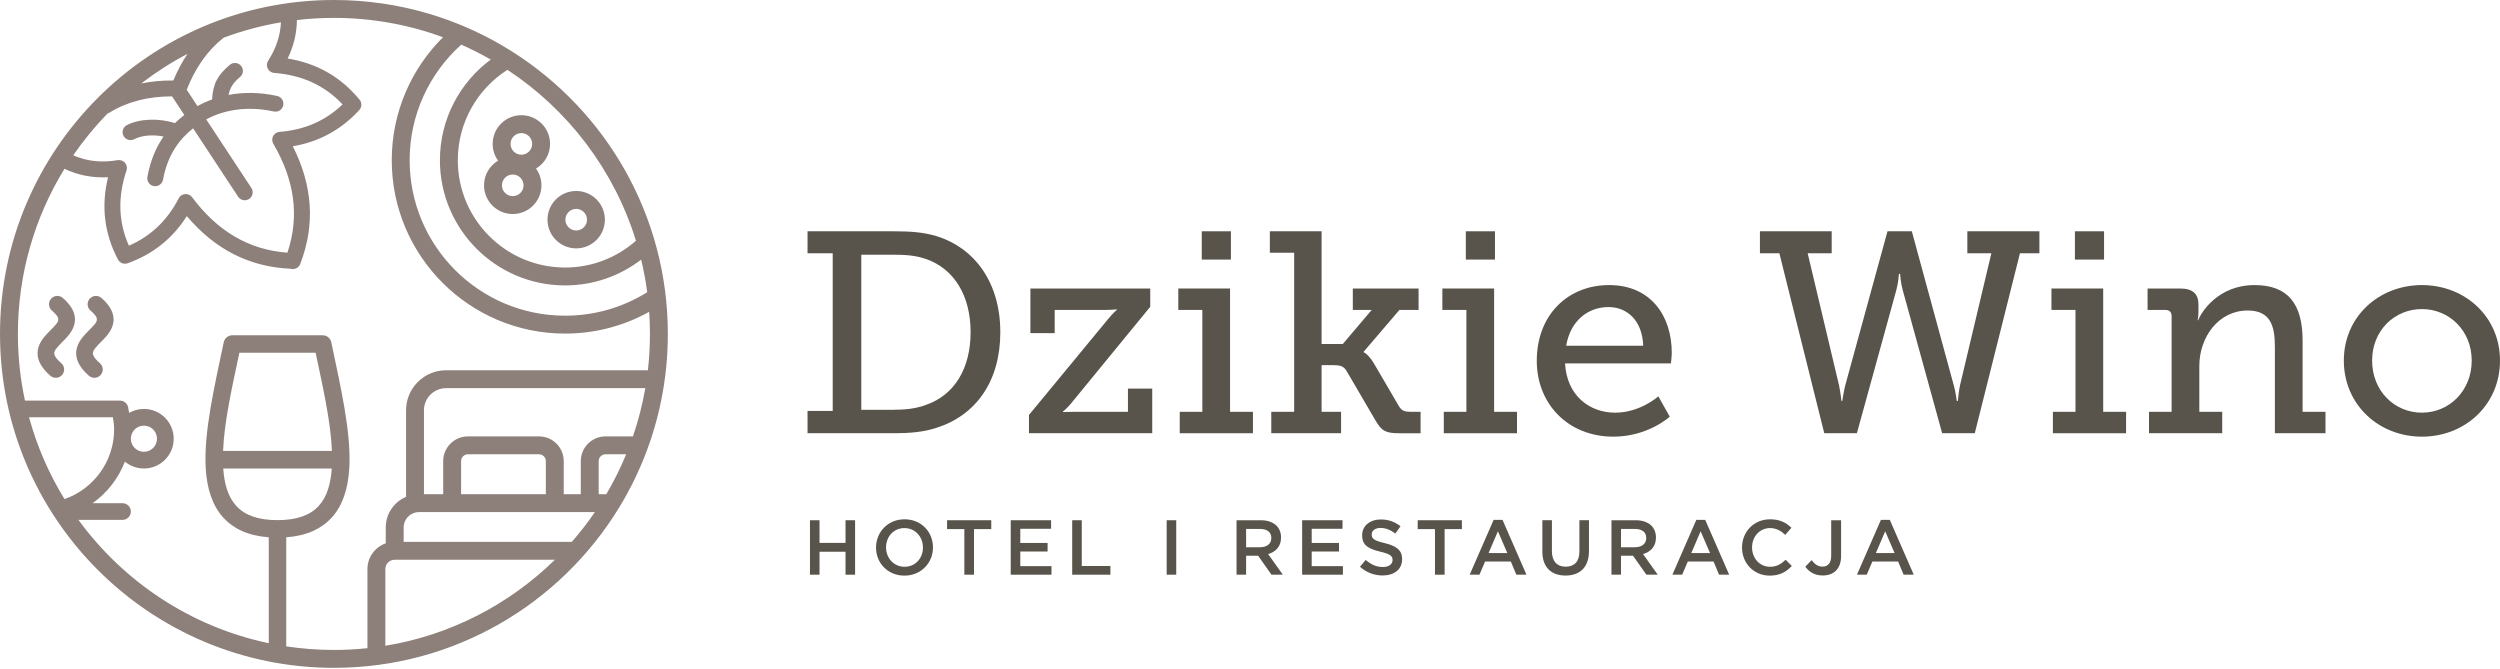
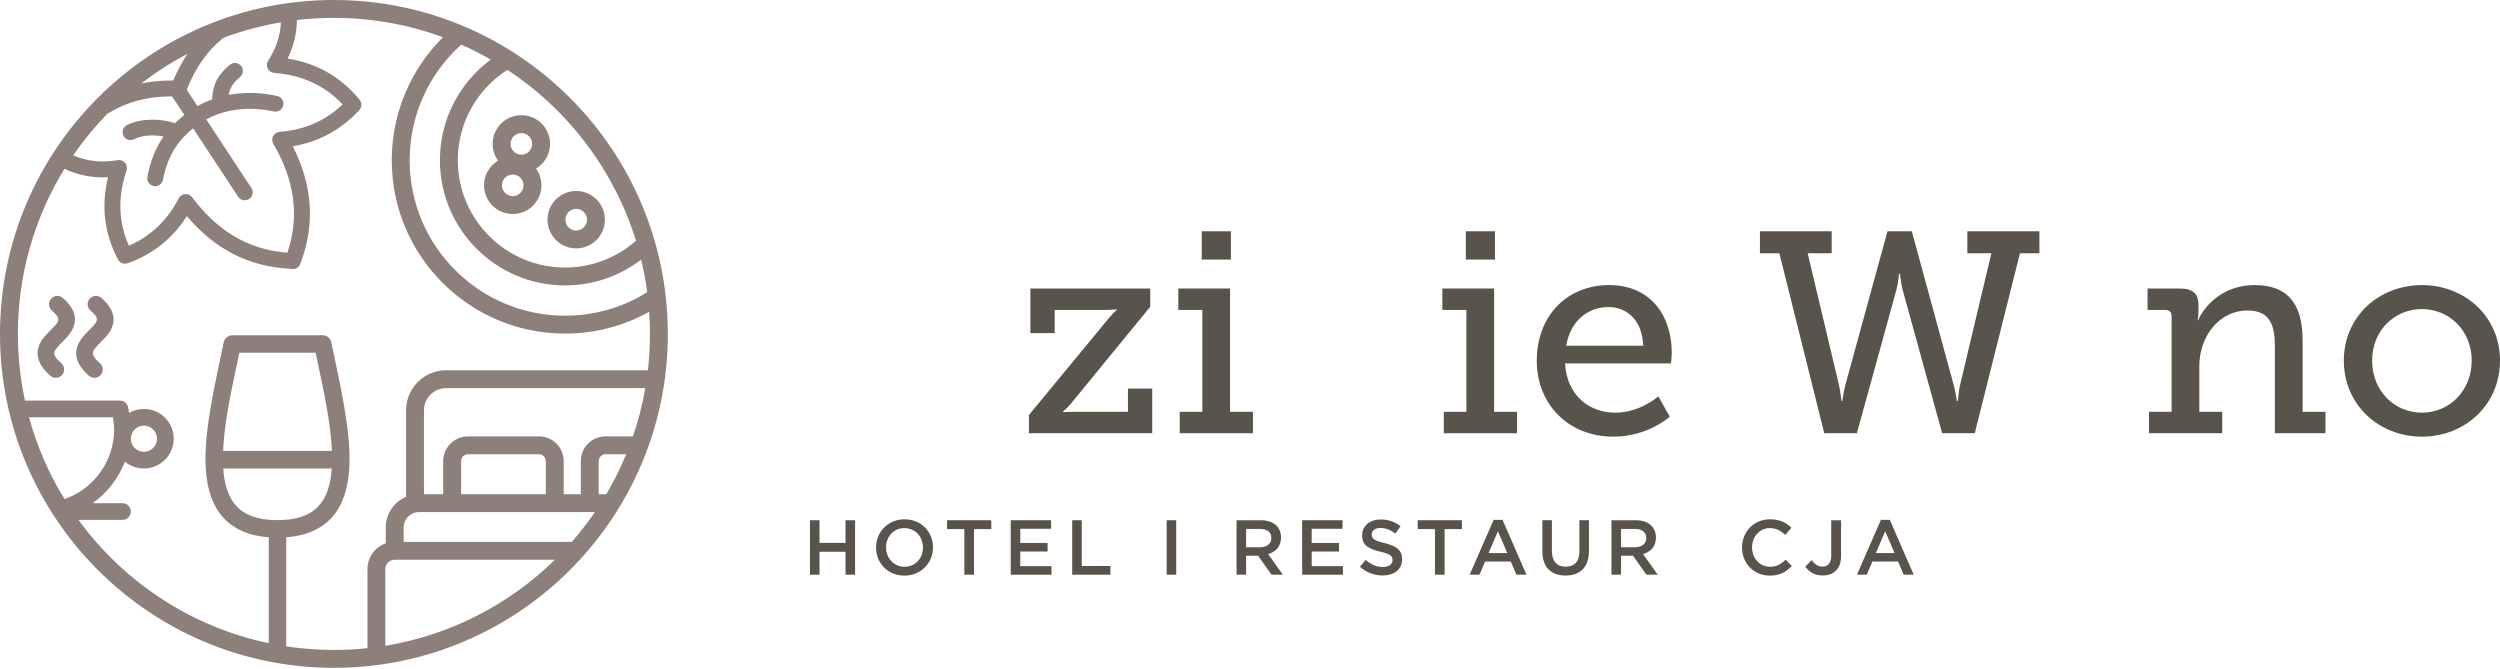
<svg xmlns="http://www.w3.org/2000/svg" width="400px" height="107px" version="1.1" xml:space="preserve" style="fill-rule:evenodd;clip-rule:evenodd;stroke-linejoin:round;stroke-miterlimit:2;">
-   <path d="M129.205,69.317l13.82,0c2.564,0 4.716,-0.183 6.822,-0.868c6.318,-2.011 10.204,-7.458 10.204,-15.287c0,-7.875 -4.023,-13.459 -10.204,-15.379c-2.152,-0.64 -4.166,-0.777 -6.868,-0.777l-13.774,0l0,3.519l4.028,0l0,25.227l-4.028,0l0,3.565Zm8.6,-3.748l-0,-24.815l4.945,0c2.106,0 3.755,0.092 5.541,0.733c4.304,1.556 7.005,5.723 7.005,11.675c0,5.906 -2.701,10.072 -7.051,11.583c-1.649,0.641 -3.389,0.824 -5.495,0.824l-4.945,0Z" style="fill:rgb(88,84,75);fill-rule:nonzero;" />
  <path d="M164.634,66.392l0,2.925l19.723,0l0,-7.136l-3.885,-0l0,3.709l-8.564,-0c-0.916,-0 -1.832,0.046 -1.832,0.046l0,-0.092c0,0 0.596,-0.458 1.283,-1.282l12.678,-15.476l0,-2.925l-19.174,0l0,7.136l3.885,0l0,-3.709l8.061,0c0.915,0 1.877,-0.091 1.877,-0.091l0,0.091c0,0 -0.595,0.504 -1.282,1.328l-12.77,15.476Z" style="fill:rgb(88,84,75);fill-rule:nonzero;" />
  <path d="M192.282,41.532l4.663,0l0,-4.526l-4.663,0l0,4.526Zm-3.525,27.785l11.713,0l-0,-3.427l-3.662,-0l-0,-19.729l-8.279,0l-0,3.427l3.845,0l-0,16.302l-3.617,-0l0,3.427Z" style="fill:rgb(88,84,75);fill-rule:nonzero;" />
-   <path d="M203.405,69.317l11.167,0l-0,-3.427l-3.116,-0l-0,-7.467l1.833,-0c1.008,-0 1.65,0.092 2.154,0.916l4.576,7.83c1.007,1.783 1.693,2.148 3.797,2.148l3.478,0l-0,-3.427l-1.465,-0c-1.189,-0 -1.555,-0.183 -2.013,-0.916l-3.934,-6.734c-0.915,-1.554 -1.647,-1.873 -1.693,-1.873l0,-0.092l5.719,-6.687l3.065,0l0,-3.427l-10.522,0l-0,3.427l3.019,0l-4.623,5.453l-3.391,0l-0,-18.035l-8.28,0l0,3.428l3.891,-0l0,25.456l-3.662,-0l0,3.427Z" style="fill:rgb(88,84,75);fill-rule:nonzero;" />
  <path d="M234.532,41.532l4.663,0l-0,-4.526l-4.663,0l-0,4.526Zm-3.525,27.785l11.713,0l-0,-3.427l-3.662,-0l-0,-19.729l-8.28,0l0,3.427l3.845,0l0,16.302l-3.616,-0l0,3.427Z" style="fill:rgb(88,84,75);fill-rule:nonzero;" />
  <path d="M245.884,57.737c-0,6.87 4.984,12.129 12.265,12.129c5.54,0 9.014,-3.199 9.014,-3.199l-1.828,-3.251c-0,0 -2.881,2.611 -6.911,2.611c-4.122,0 -7.74,-2.748 -8.014,-7.879l16.936,0c0,0 0.137,-1.096 0.137,-1.69c0,-5.999 -3.428,-10.846 -10.021,-10.846c-6.594,-0 -11.578,4.756 -11.578,12.125Zm4.709,-2.421c0.641,-3.894 3.389,-6.185 6.778,-6.185c2.93,-0 5.403,2.107 5.541,6.185l-12.319,-0Z" style="fill:rgb(88,84,75);fill-rule:nonzero;" />
  <path d="M281.588,40.525l3.111,0l7.183,28.792l5.218,0l6.319,-22.931c0.32,-1.145 0.412,-2.564 0.412,-2.564l0.183,-0c0,-0 0.092,1.419 0.412,2.564l6.319,22.931l5.219,0l7.228,-28.792l3.111,0l0,-3.519l-11.529,0l0,3.519l3.843,0l-5.034,21.199c-0.228,1.144 -0.32,2.426 -0.32,2.426l-0.183,0c-0,0 -0.138,-1.282 -0.458,-2.426l-6.731,-24.718l-3.891,0l-6.777,24.718c-0.274,1.144 -0.458,2.426 -0.458,2.426l-0.137,0c0,0 -0.137,-1.282 -0.366,-2.426l-5.034,-21.199l3.843,0l0,-3.519l-11.483,0l-0,3.519Z" style="fill:rgb(88,84,75);fill-rule:nonzero;" />
-   <path d="M331.985,41.532l4.663,0l0,-4.526l-4.663,0l0,4.526Zm-3.524,27.785l11.712,0l0,-3.427l-3.662,-0l0,-19.729l-8.279,0l-0,3.427l3.845,0l-0,16.302l-3.616,-0l-0,3.427Z" style="fill:rgb(88,84,75);fill-rule:nonzero;" />
  <path d="M343.841,69.317l11.714,0l-0,-3.427l-3.664,-0l0,-7.327c0,-4.624 3.069,-8.883 7.74,-8.883c3.709,-0 4.35,2.564 4.35,5.815l0,13.822l8.097,0l-0,-3.427l-3.662,-0l-0,-11.402c-0,-5.905 -2.377,-8.876 -7.686,-8.876c-5.862,-0 -8.564,4.389 -9.022,5.625l-0.091,-0c-0,-0 0.137,-0.595 0.137,-1.328l0,-1.189c0,-1.691 -0.914,-2.559 -2.926,-2.559l-5.216,0l-0,3.427l2.838,0c0.641,0 1.007,0.321 1.007,1.008l-0,15.294l-3.616,-0l-0,3.427Z" style="fill:rgb(88,84,75);fill-rule:nonzero;" />
  <path d="M375.013,57.693c-0,7.052 5.579,12.173 12.494,12.173c6.914,0 12.493,-5.121 12.493,-12.173c0,-7.006 -5.579,-12.081 -12.493,-12.081c-6.915,-0 -12.494,5.075 -12.494,12.081Zm4.526,0c-0,-4.808 3.572,-8.242 7.968,-8.242c4.35,0 7.967,3.434 7.967,8.242c0,4.854 -3.617,8.334 -7.967,8.334c-4.396,0 -7.968,-3.48 -7.968,-8.334Z" style="fill:rgb(88,84,75);fill-rule:nonzero;" />
  <path d="M129.595,91.951l1.529,0l0,-3.673l4.16,0l0,3.673l1.53,0l0,-8.714l-1.53,0l0,3.623l-4.16,0l0,-3.623l-1.529,0l-0,8.714Z" style="fill:rgb(88,84,75);fill-rule:nonzero;" />
  <path d="M144.708,92.1c2.678,0 4.569,-2.052 4.569,-4.506l-0,-0.025c-0,-2.453 -1.866,-4.481 -4.544,-4.481c-2.677,-0 -4.568,2.053 -4.568,4.506l-0,0.025c-0,2.453 1.866,4.481 4.543,4.481Zm0.025,-1.417c-1.731,-0 -2.964,-1.395 -2.964,-3.089l0,-0.025c0,-1.693 1.208,-3.076 2.939,-3.076c1.731,0 2.964,1.408 2.964,3.101l0,0.025c0,1.694 -1.208,3.064 -2.939,3.064Z" style="fill:rgb(88,84,75);fill-rule:nonzero;" />
  <path d="M154.296,91.951l1.542,0l0,-7.296l2.764,0l0,-1.418l-7.07,0l-0,1.418l2.764,0l-0,7.296Z" style="fill:rgb(88,84,75);fill-rule:nonzero;" />
  <path d="M161.716,91.951l6.523,0l-0,-1.368l-4.993,0l0,-2.342l4.37,-0l0,-1.368l-4.37,-0l0,-2.268l4.93,0l0,-1.368l-6.46,0l0,8.714Z" style="fill:rgb(88,84,75);fill-rule:nonzero;" />
  <path d="M171.552,91.951l6.112,0l-0,-1.393l-4.582,0l-0,-7.321l-1.53,0l0,8.714Z" style="fill:rgb(88,84,75);fill-rule:nonzero;" />
  <rect x="186.667" y="83.237" width="1.53" height="8.714" style="fill:rgb(88,84,75);fill-rule:nonzero;" />
  <path d="M197.847,91.951l1.53,0l-0,-3.038l1.918,0l2.142,3.038l1.816,0l-2.351,-3.299c1.207,-0.348 2.065,-1.206 2.065,-2.639l0,-0.025c0,-0.76 -0.261,-1.407 -0.721,-1.88c-0.56,-0.547 -1.419,-0.871 -2.515,-0.871l-3.884,0l0,8.714Zm1.53,-4.393l-0,-2.928l2.229,0c1.134,0 1.806,0.511 1.806,1.445l0,0.025c0,0.885 -0.697,1.458 -1.793,1.458l-2.242,-0Z" style="fill:rgb(88,84,75);fill-rule:nonzero;" />
  <path d="M208.343,91.951l6.522,0l-0,-1.368l-4.993,0l0,-2.342l4.37,-0l0,-1.368l-4.37,-0l0,-2.268l4.931,0l-0,-1.368l-6.46,0l-0,8.714Z" style="fill:rgb(88,84,75);fill-rule:nonzero;" />
  <path d="M221.228,92.076c1.831,-0 3.112,-0.97 3.112,-2.601l-0,-0.025c-0,-1.445 -0.946,-2.105 -2.788,-2.553c-1.682,-0.399 -2.08,-0.698 -2.08,-1.37l-0,-0.025c-0,-0.573 0.523,-1.034 1.42,-1.034c0.797,0 1.582,0.312 2.366,0.897l0.82,-1.158c-0.883,-0.709 -1.891,-1.094 -3.161,-1.094c-1.731,-0 -2.975,1.032 -2.975,2.526l-0,0.025c-0,1.606 1.045,2.154 2.9,2.603c1.619,0.373 1.968,0.71 1.968,1.332l-0,0.025c-0,0.648 -0.598,1.096 -1.545,1.096c-1.071,-0 -1.918,-0.411 -2.751,-1.133l-0.921,1.096c1.045,0.932 2.302,1.393 3.635,1.393Z" style="fill:rgb(88,84,75);fill-rule:nonzero;" />
  <path d="M229.595,91.951l1.543,0l-0,-7.296l2.763,0l0,-1.418l-7.07,0l0,1.418l2.764,0l0,7.296Z" style="fill:rgb(88,84,75);fill-rule:nonzero;" />
  <path d="M235.148,91.951l1.569,0l0.896,-2.104l4.12,-0l0.884,2.104l1.618,0l-3.834,-8.776l-1.419,0l-3.834,8.776Zm3.025,-3.46l1.494,-3.486l1.506,3.486l-3,0Z" style="fill:rgb(88,84,75);fill-rule:nonzero;" />
  <path d="M250.486,92.088c2.279,-0 3.747,-1.306 3.747,-3.908l-0,-4.943l-1.53,0l-0,5.018c-0,1.606 -0.835,2.415 -2.192,2.415c-1.37,0 -2.205,-0.859 -2.205,-2.477l0,-4.956l-1.529,0l-0,5.018c-0,2.527 1.442,3.833 3.709,3.833Z" style="fill:rgb(88,84,75);fill-rule:nonzero;" />
  <path d="M257.832,91.951l1.53,0l0,-3.038l1.918,0l2.143,3.038l1.816,0l-2.352,-3.299c1.207,-0.348 2.065,-1.206 2.065,-2.639l0,-0.025c0,-0.76 -0.261,-1.407 -0.721,-1.88c-0.56,-0.547 -1.419,-0.871 -2.515,-0.871l-3.884,0l0,8.714Zm1.53,-4.393l0,-2.928l2.23,0c1.133,0 1.806,0.511 1.806,1.445l-0,0.025c-0,0.885 -0.698,1.458 -1.794,1.458l-2.242,-0Z" style="fill:rgb(88,84,75);fill-rule:nonzero;" />
-   <path d="M267.581,91.951l1.568,0l0.897,-2.104l4.12,-0l0.884,2.104l1.618,0l-3.834,-8.776l-1.419,0l-3.834,8.776Zm3.025,-3.46l1.494,-3.486l1.506,3.486l-3,0Z" style="fill:rgb(88,84,75);fill-rule:nonzero;" />
  <path d="M283.155,92.1c1.631,0 2.627,-0.597 3.536,-1.542l-0.984,-0.996c-0.747,0.697 -1.432,1.121 -2.502,1.121c-1.669,-0 -2.876,-1.383 -2.876,-3.089l-0,-0.025c-0,-1.706 1.22,-3.076 2.876,-3.076c0.996,0 1.743,0.436 2.44,1.084l0.983,-1.133c-0.834,-0.796 -1.805,-1.356 -3.411,-1.356c-2.639,-0 -4.493,2.028 -4.493,4.506l0,0.025c0,2.503 1.891,4.481 4.431,4.481Z" style="fill:rgb(88,84,75);fill-rule:nonzero;" />
  <path d="M291.635,92.076c0.871,-0 1.606,-0.262 2.116,-0.772c0.51,-0.509 0.821,-1.281 0.821,-2.315l-0,-5.752l-1.58,0l0,5.703c0,1.17 -0.56,1.718 -1.382,1.718c-0.735,-0 -1.245,-0.374 -1.755,-1.034l-1.009,1.046c0.573,0.784 1.444,1.406 2.789,1.406Z" style="fill:rgb(88,84,75);fill-rule:nonzero;" />
  <path d="M297.113,91.951l1.569,0l0.896,-2.104l4.12,-0l0.884,2.104l1.618,0l-3.834,-8.776l-1.419,0l-3.834,8.776Zm3.025,-3.46l1.494,-3.486l1.506,3.486l-3,0Z" style="fill:rgb(88,84,75);fill-rule:nonzero;" />
  <path d="M99.038,81.247l0.002,-0.002c1.826,-2.986 3.367,-6.164 4.585,-9.498l0.003,-0.008c2.087,-5.714 3.226,-11.881 3.226,-18.312c0,-18.943 -9.879,-35.596 -24.765,-45.085c-0.066,-0.051 -0.137,-0.096 -0.21,-0.134c-8.243,-5.199 -17.999,-8.208 -28.452,-8.208c-29.487,-0 -53.427,23.94 -53.427,53.427c0,29.487 23.94,53.427 53.427,53.427c19.299,0 36.222,-10.255 45.611,-25.607Zm4.622,-22.004c0.219,-1.907 0.331,-3.849 0.331,-5.816c0,-1.189 -0.041,-2.368 -0.122,-3.535c-3.986,2.218 -8.574,3.482 -13.456,3.482c-15.306,-0 -27.733,-12.427 -27.733,-27.733c-0,-7.691 3.137,-14.655 8.201,-19.68c-5.44,-2.004 -11.32,-3.098 -17.454,-3.098c-2.004,-0 -3.98,0.117 -5.922,0.344c-0.025,2.135 -0.52,4.188 -1.484,6.16c4.566,0.737 8.44,2.854 11.505,6.582c0.403,0.49 0.383,1.201 -0.046,1.667c-2.923,3.176 -6.477,5.089 -10.638,5.784c3.147,6.195 3.653,12.473 1.193,18.841c-0.241,0.624 -0.923,0.949 -1.553,0.758c-6.687,-0.288 -12.175,-3.191 -16.59,-8.424c-2.26,3.563 -5.405,6.091 -9.469,7.547c-0.596,0.213 -1.259,-0.045 -1.553,-0.607c-2.241,-4.275 -2.683,-8.667 -1.584,-13.159c-2.458,0.134 -4.783,-0.314 -6.971,-1.349c-4.726,7.69 -7.452,16.739 -7.452,26.42c-0,3.659 0.389,7.227 1.129,10.668l15.201,-0c0.641,-0 1.192,0.455 1.312,1.085c-0,0 0.068,0.367 0.151,0.884c0.698,-0.402 1.508,-0.632 2.371,-0.632c2.63,-0 4.764,2.135 4.764,4.764c0,2.629 -2.134,4.764 -4.764,4.764c-1.158,0 -2.22,-0.414 -3.046,-1.102c-1.032,2.696 -2.846,5.006 -5.165,6.653l4.782,0c0.737,0 1.336,0.598 1.336,1.335c-0,0.737 -0.599,1.336 -1.336,1.336l-7.047,-0c7.241,9.926 18.008,17.12 30.451,19.731l-0,-16.946c-3.344,-0.247 -5.664,-1.396 -7.246,-3.117c-1.772,-1.928 -2.636,-4.639 -2.837,-7.847c-0.363,-5.798 1.438,-13.323 2.872,-20.224c0.019,-0.096 0.047,-0.188 0.083,-0.276c0.09,-0.217 0.232,-0.403 0.408,-0.546l0.002,-0.002c0.176,-0.143 0.386,-0.244 0.617,-0.288c0.094,-0.018 0.19,-0.027 0.288,-0.025l14.422,0c0.097,-0.002 0.194,0.007 0.287,0.025c0.231,0.044 0.442,0.145 0.618,0.288l0.002,0.002c0.175,0.143 0.317,0.329 0.407,0.546c0.037,0.088 0.065,0.18 0.083,0.276c1.435,6.901 3.236,14.426 2.872,20.224c-0.201,3.208 -1.064,5.919 -2.837,7.847c-1.582,1.721 -3.901,2.87 -7.245,3.117l0,17.451c2.49,0.378 5.037,0.573 7.629,0.573c1.811,0 3.6,-0.095 5.364,-0.281l0,-12.664c0,-1.903 1.226,-3.523 2.93,-4.111l0,-2.542c0,-2.202 1.34,-4.093 3.248,-4.901l0,-13.844c0,-3.535 2.87,-6.405 6.405,-6.405l32.286,-0Zm-14.877,30.318l-25.644,-0c-0.82,-0 -1.485,0.665 -1.485,1.485l-0,12.278c10.472,-1.717 19.865,-6.655 27.129,-13.763Zm6.401,-7.626l-28.143,0c-0.09,0 -0.178,0.005 -0.265,0.015c-0.09,0.024 -0.184,0.04 -0.281,0.046c-1.094,0.249 -1.911,1.228 -1.911,2.397l-0,2.305l26.907,0c1.322,-1.511 2.556,-3.102 3.693,-4.763Zm-42.103,-6.972l-17.362,-0c0.168,2.434 0.744,4.524 2.096,5.995c1.357,1.476 3.478,2.262 6.585,2.262c3.107,0 5.228,-0.786 6.584,-2.262c1.352,-1.471 1.928,-3.561 2.097,-5.995Zm-48.437,-8.198c1.274,4.667 3.201,9.065 5.677,13.092c4.622,-1.609 7.942,-6.008 7.942,-11.175c0,-0.526 -0.098,-1.291 -0.195,-1.917l-13.424,0Zm98.604,-4.659l-31.874,-0c-1.955,-0 -3.542,1.587 -3.542,3.542l-0,13.425l3.08,-0l0,-5.292c0,-2.186 1.775,-3.96 3.961,-3.96l11.362,-0c2.186,-0 3.961,1.774 3.961,3.96l-0,5.292l2.73,-0l0,-5.292c0,-2.186 1.775,-3.96 3.96,-3.96l4.384,-0c0.854,-2.49 1.519,-5.067 1.978,-7.715Zm-15.915,16.967l0,-5.292c0,-0.606 -0.492,-1.098 -1.098,-1.098c0,0 -11.362,0 -11.362,0c-0.606,0 -1.098,0.492 -1.098,1.098l0,5.292l13.558,-0Zm12.857,-6.39l-3.304,0c-0.605,0 -1.097,0.492 -1.097,1.098l-0,5.292l1.216,-0c1.205,-2.042 2.271,-4.176 3.185,-6.39Zm-77.163,-4.581c1.156,0 2.094,0.939 2.094,2.094c-0,1.155 -0.938,2.094 -2.094,2.094c-1.155,-0 -2.093,-0.939 -2.093,-2.094c-0,-1.155 0.938,-2.094 2.093,-2.094Zm30.082,4.046c-0.194,-4.786 -1.486,-10.396 -2.61,-15.709l-12.199,-0c-1.124,5.313 -2.415,10.923 -2.609,15.709l17.418,0Zm-44.808,-22.463c0.68,0.593 1.039,1.011 1.024,1.451c-0.014,0.423 -0.347,0.75 -0.671,1.106c-0.486,0.534 -1.054,1.052 -1.511,1.597c-0.727,0.867 -1.184,1.811 -1.126,2.863c0.054,0.967 0.548,2.12 2.036,3.418c0.556,0.484 1.4,0.427 1.884,-0.129c0.485,-0.555 0.427,-1.4 -0.129,-1.884c-0.668,-0.583 -1.042,-1.034 -1.116,-1.48c-0.064,-0.387 0.185,-0.688 0.438,-1c0.497,-0.614 1.157,-1.186 1.677,-1.788c0.735,-0.852 1.211,-1.775 1.188,-2.79c-0.02,-0.959 -0.474,-2.1 -1.939,-3.377c-0.555,-0.484 -1.399,-0.427 -1.884,0.129c-0.484,0.555 -0.426,1.399 0.129,1.884Zm6.176,-0c0.68,0.593 1.039,1.011 1.024,1.451c-0.014,0.423 -0.347,0.75 -0.671,1.106c-0.486,0.534 -1.054,1.052 -1.511,1.597c-0.727,0.867 -1.184,1.811 -1.126,2.863c0.054,0.967 0.548,2.12 2.036,3.418c0.556,0.484 1.4,0.427 1.884,-0.129c0.485,-0.555 0.427,-1.4 -0.129,-1.884c-0.668,-0.583 -1.042,-1.034 -1.116,-1.48c-0.064,-0.387 0.185,-0.688 0.438,-1c0.497,-0.614 1.157,-1.186 1.677,-1.788c0.735,-0.852 1.211,-1.775 1.188,-2.79c-0.02,-0.959 -0.474,-2.1 -1.939,-3.377c-0.555,-0.484 -1.399,-0.427 -1.884,0.129c-0.484,0.555 -0.426,1.399 0.129,1.884Zm59.322,-42.544c-5.067,4.553 -8.256,11.157 -8.256,18.5c-0,13.726 11.144,24.87 24.87,24.87c4.823,0 9.327,-1.375 13.141,-3.756c-0.233,-1.768 -0.558,-3.507 -0.97,-5.214c-3.374,2.587 -7.595,4.126 -12.171,4.126c-11.053,-0 -20.026,-8.973 -20.026,-20.026c0,-6.603 3.202,-12.463 8.137,-16.112c-1.527,-0.875 -3.103,-1.673 -4.725,-2.388Zm7.389,4.028c-4.771,3.05 -7.938,8.394 -7.938,14.472c-0,9.473 7.69,17.163 17.163,17.163c4.345,-0 8.316,-1.619 11.341,-4.285c-3.495,-11.33 -10.869,-20.964 -20.566,-27.35Zm-36.236,-7.598c-3.171,0.536 -6.242,1.368 -9.183,2.466c-2.574,2.028 -4.515,4.827 -5.896,8.319l1.726,2.622c0.722,-0.406 1.502,-0.766 2.334,-1.068c0.142,-2.581 0.946,-3.943 2.844,-5.536c0.537,-0.451 1.339,-0.381 1.789,0.156c0.451,0.537 0.381,1.339 -0.156,1.789c-1.053,0.884 -1.607,1.669 -1.834,2.867c2.34,-0.443 4.965,-0.449 7.771,0.168c0.685,0.15 1.118,0.828 0.968,1.513c-0.151,0.685 -0.829,1.118 -1.514,0.968c-4.246,-0.934 -8.017,-0.244 -10.801,1.271l7.222,10.968c0.385,0.586 0.223,1.374 -0.363,1.759c-0.585,0.386 -1.374,0.224 -1.759,-0.362l-7.203,-10.941c-2.244,1.797 -4.076,4.242 -4.814,8.222c-0.128,0.689 -0.792,1.145 -1.481,1.017c-0.689,-0.128 -1.145,-0.791 -1.017,-1.481c0.496,-2.669 1.406,-4.754 2.586,-6.446c-1.658,-0.323 -3.431,-0.218 -4.71,0.436c-0.624,0.319 -1.39,0.071 -1.709,-0.553c-0.319,-0.624 -0.071,-1.39 0.553,-1.709c2.077,-1.062 5.133,-1.126 7.695,-0.322c0.477,-0.464 0.976,-0.893 1.494,-1.295l-1.964,-2.982c-3.802,0.002 -7.159,0.838 -10.025,2.61c-0.097,0.06 -0.199,0.106 -0.303,0.137c-2.012,2.066 -3.848,4.303 -5.486,6.688c2.205,0.964 4.575,1.215 7.105,0.774c0.441,-0.077 0.89,0.084 1.182,0.424c0.291,0.34 0.382,0.808 0.239,1.232c-1.385,4.109 -1.353,8.125 0.382,12.031c3.517,-1.522 6.159,-4.063 7.969,-7.577c0.201,-0.39 0.588,-0.649 1.025,-0.685c0.436,-0.036 0.861,0.156 1.123,0.507c3.986,5.345 9.011,8.426 15.249,8.868c1.987,-5.892 1.099,-11.693 -2.257,-17.42c-0.222,-0.378 -0.233,-0.843 -0.03,-1.231c0.203,-0.388 0.592,-0.644 1.029,-0.677c3.942,-0.299 7.312,-1.744 10.082,-4.39c-2.921,-3.12 -6.609,-4.712 -10.932,-5.036c-0.447,-0.034 -0.843,-0.3 -1.042,-0.701c-0.2,-0.401 -0.173,-0.878 0.069,-1.254c1.257,-1.948 1.944,-3.996 2.043,-6.146Zm47.24,26.986c-2.534,-0 -4.592,2.057 -4.592,4.592c0,2.534 2.058,4.592 4.592,4.592c2.535,-0 4.592,-2.058 4.592,-4.592c0,-2.535 -2.057,-4.592 -4.592,-4.592Zm0,2.862c0.955,0 1.73,0.775 1.73,1.73c-0,0.954 -0.775,1.729 -1.73,1.729c-0.954,0 -1.729,-0.775 -1.729,-1.729c-0,-0.955 0.775,-1.73 1.729,-1.73Zm-12.5,-7.714c-1.344,0.801 -2.246,2.27 -2.246,3.947c0,2.534 2.058,4.592 4.593,4.592c2.534,0 4.592,-2.058 4.592,-4.592c-0,-1 -0.321,-1.927 -0.865,-2.681c1.344,-0.802 2.246,-2.27 2.246,-3.948c-0,-2.534 -2.058,-4.592 -4.592,-4.592c-2.535,0 -4.593,2.058 -4.593,4.592c0,1.001 0.321,1.927 0.865,2.682Zm2.347,2.217c0.954,0 1.729,0.775 1.729,1.73c-0,0.954 -0.775,1.729 -1.729,1.729c-0.955,0 -1.73,-0.775 -1.73,-1.729c0,-0.955 0.775,-1.73 1.73,-1.73Zm1.381,-6.628c0.954,-0 1.729,0.775 1.729,1.729c-0,0.955 -0.775,1.73 -1.729,1.73c-0.955,-0 -1.73,-0.775 -1.73,-1.73c0,-0.954 0.775,-1.729 1.73,-1.729Zm-53.417,-12.682c-2.608,1.367 -5.082,2.955 -7.398,4.739c1.619,-0.329 3.329,-0.486 5.127,-0.474c0.65,-1.552 1.407,-2.975 2.271,-4.265Z" style="fill:rgb(141,127,121);" />
</svg>